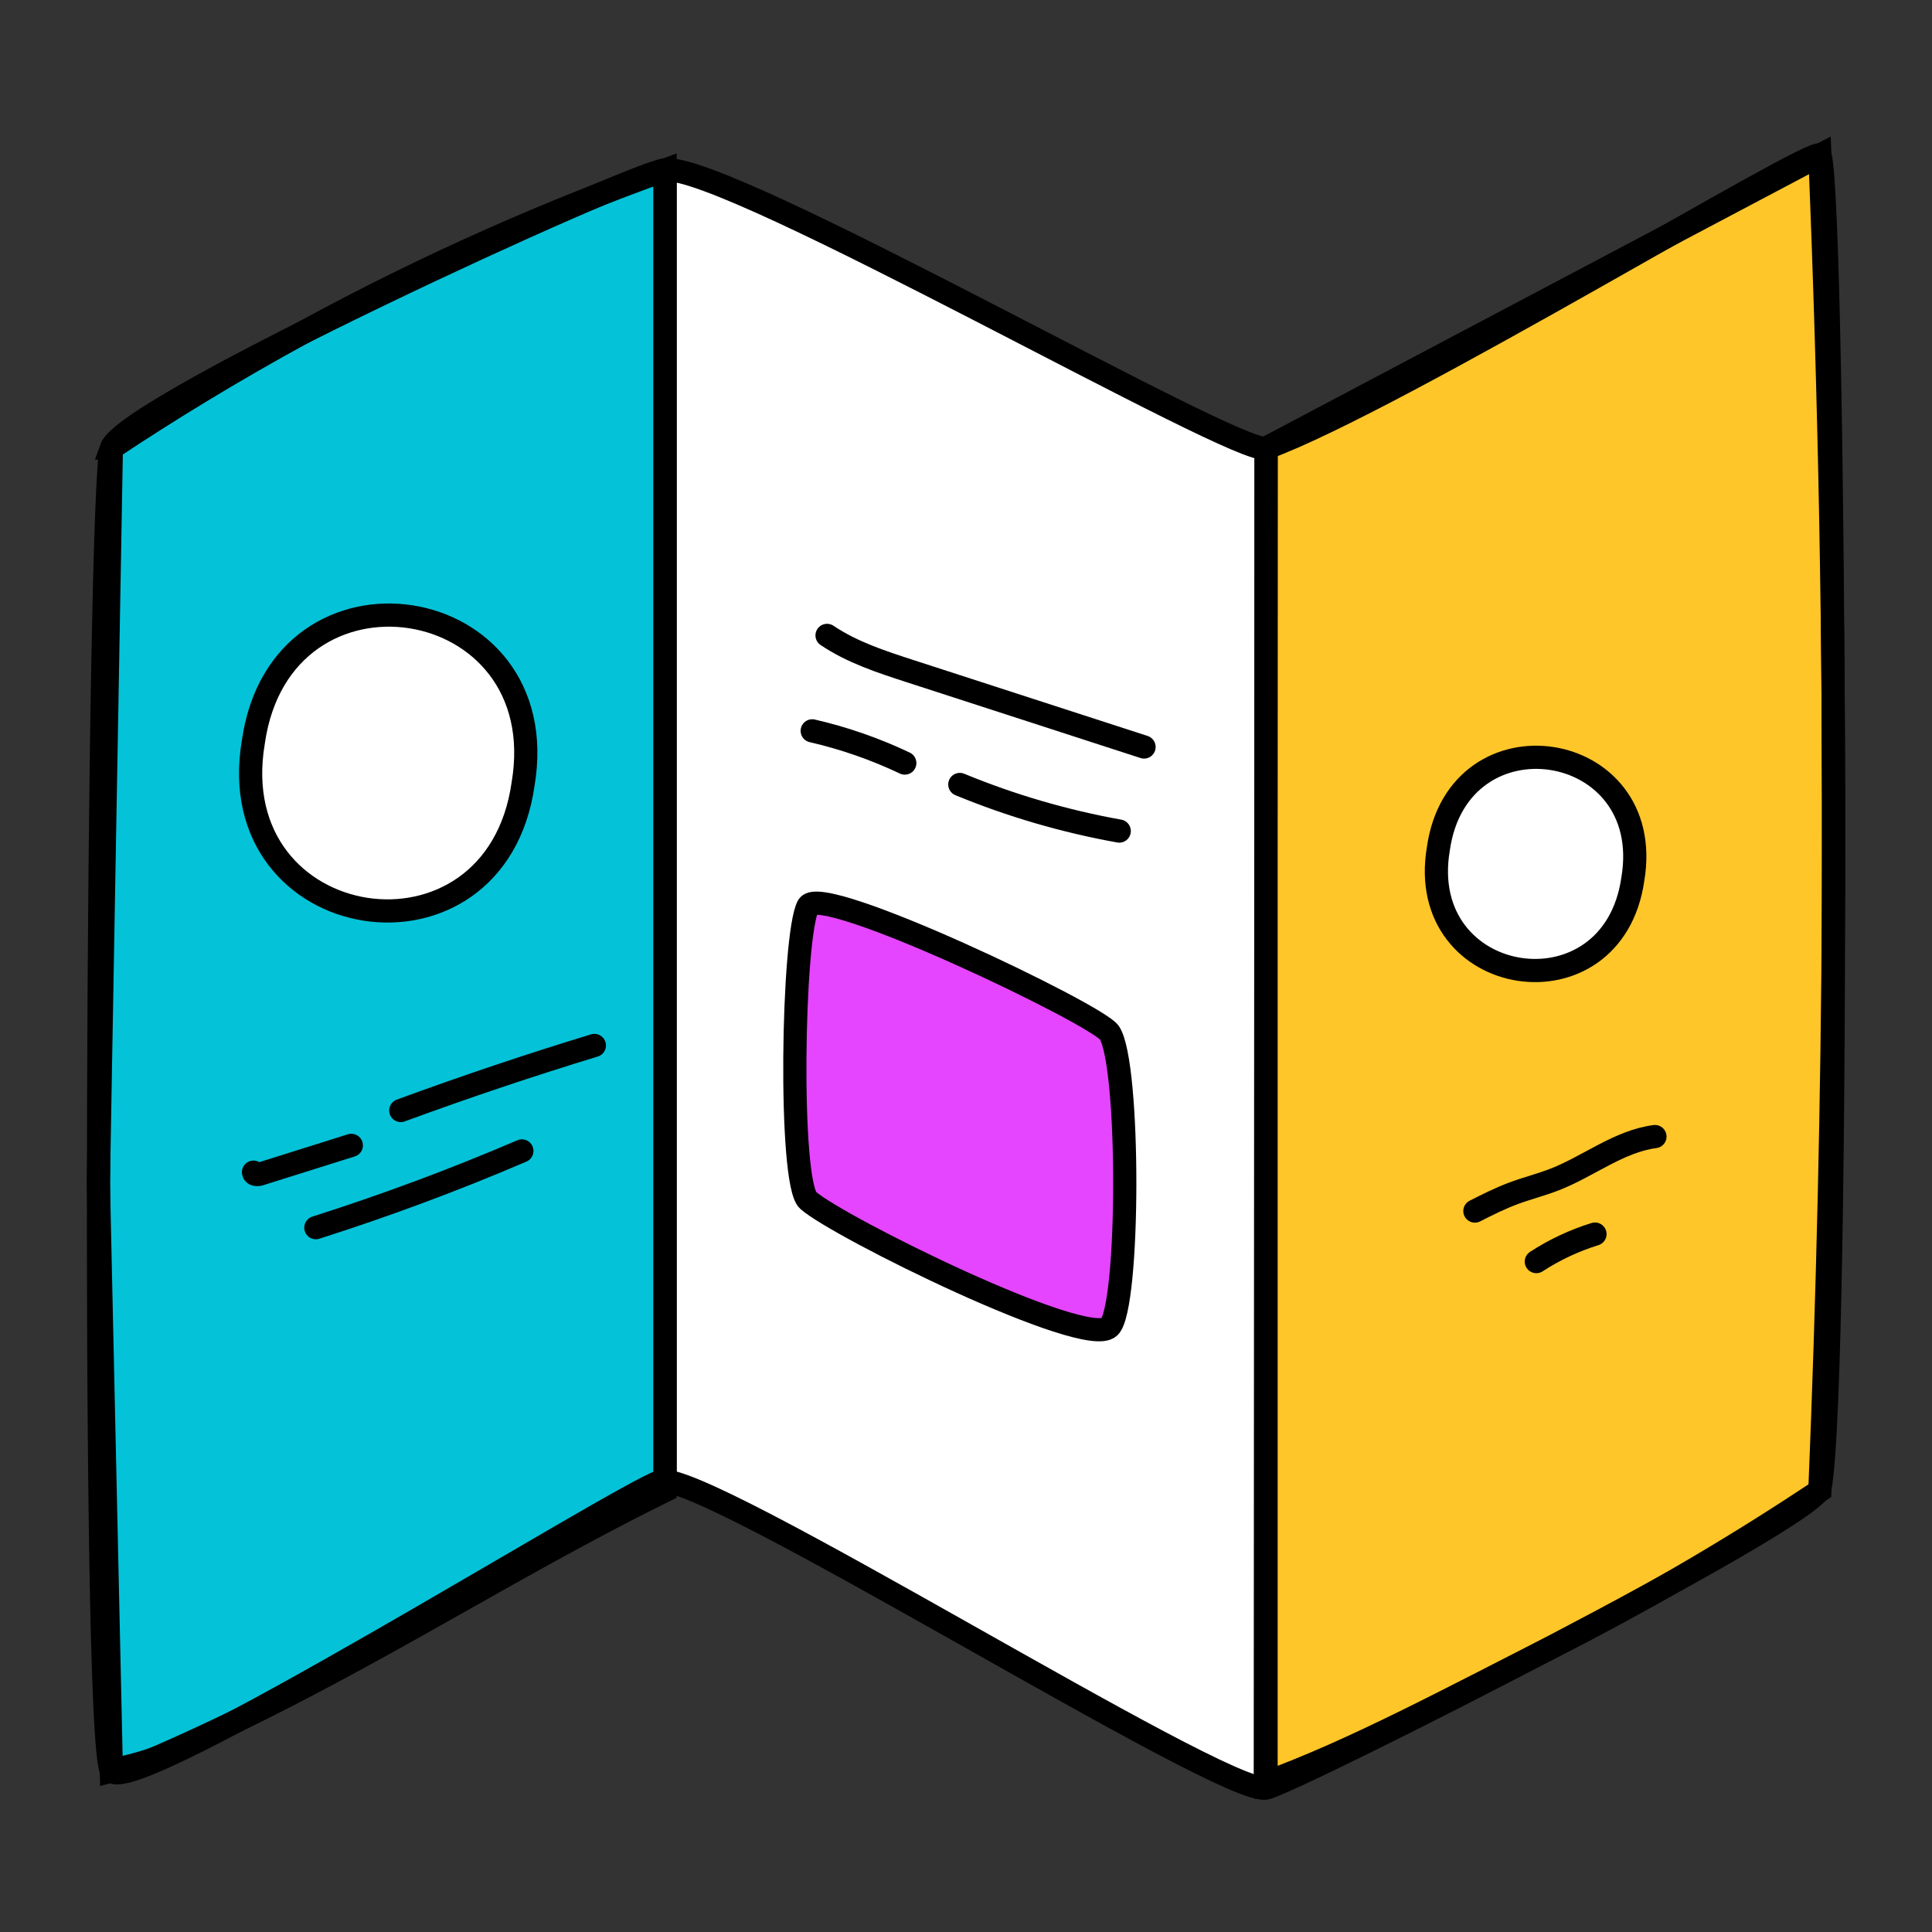
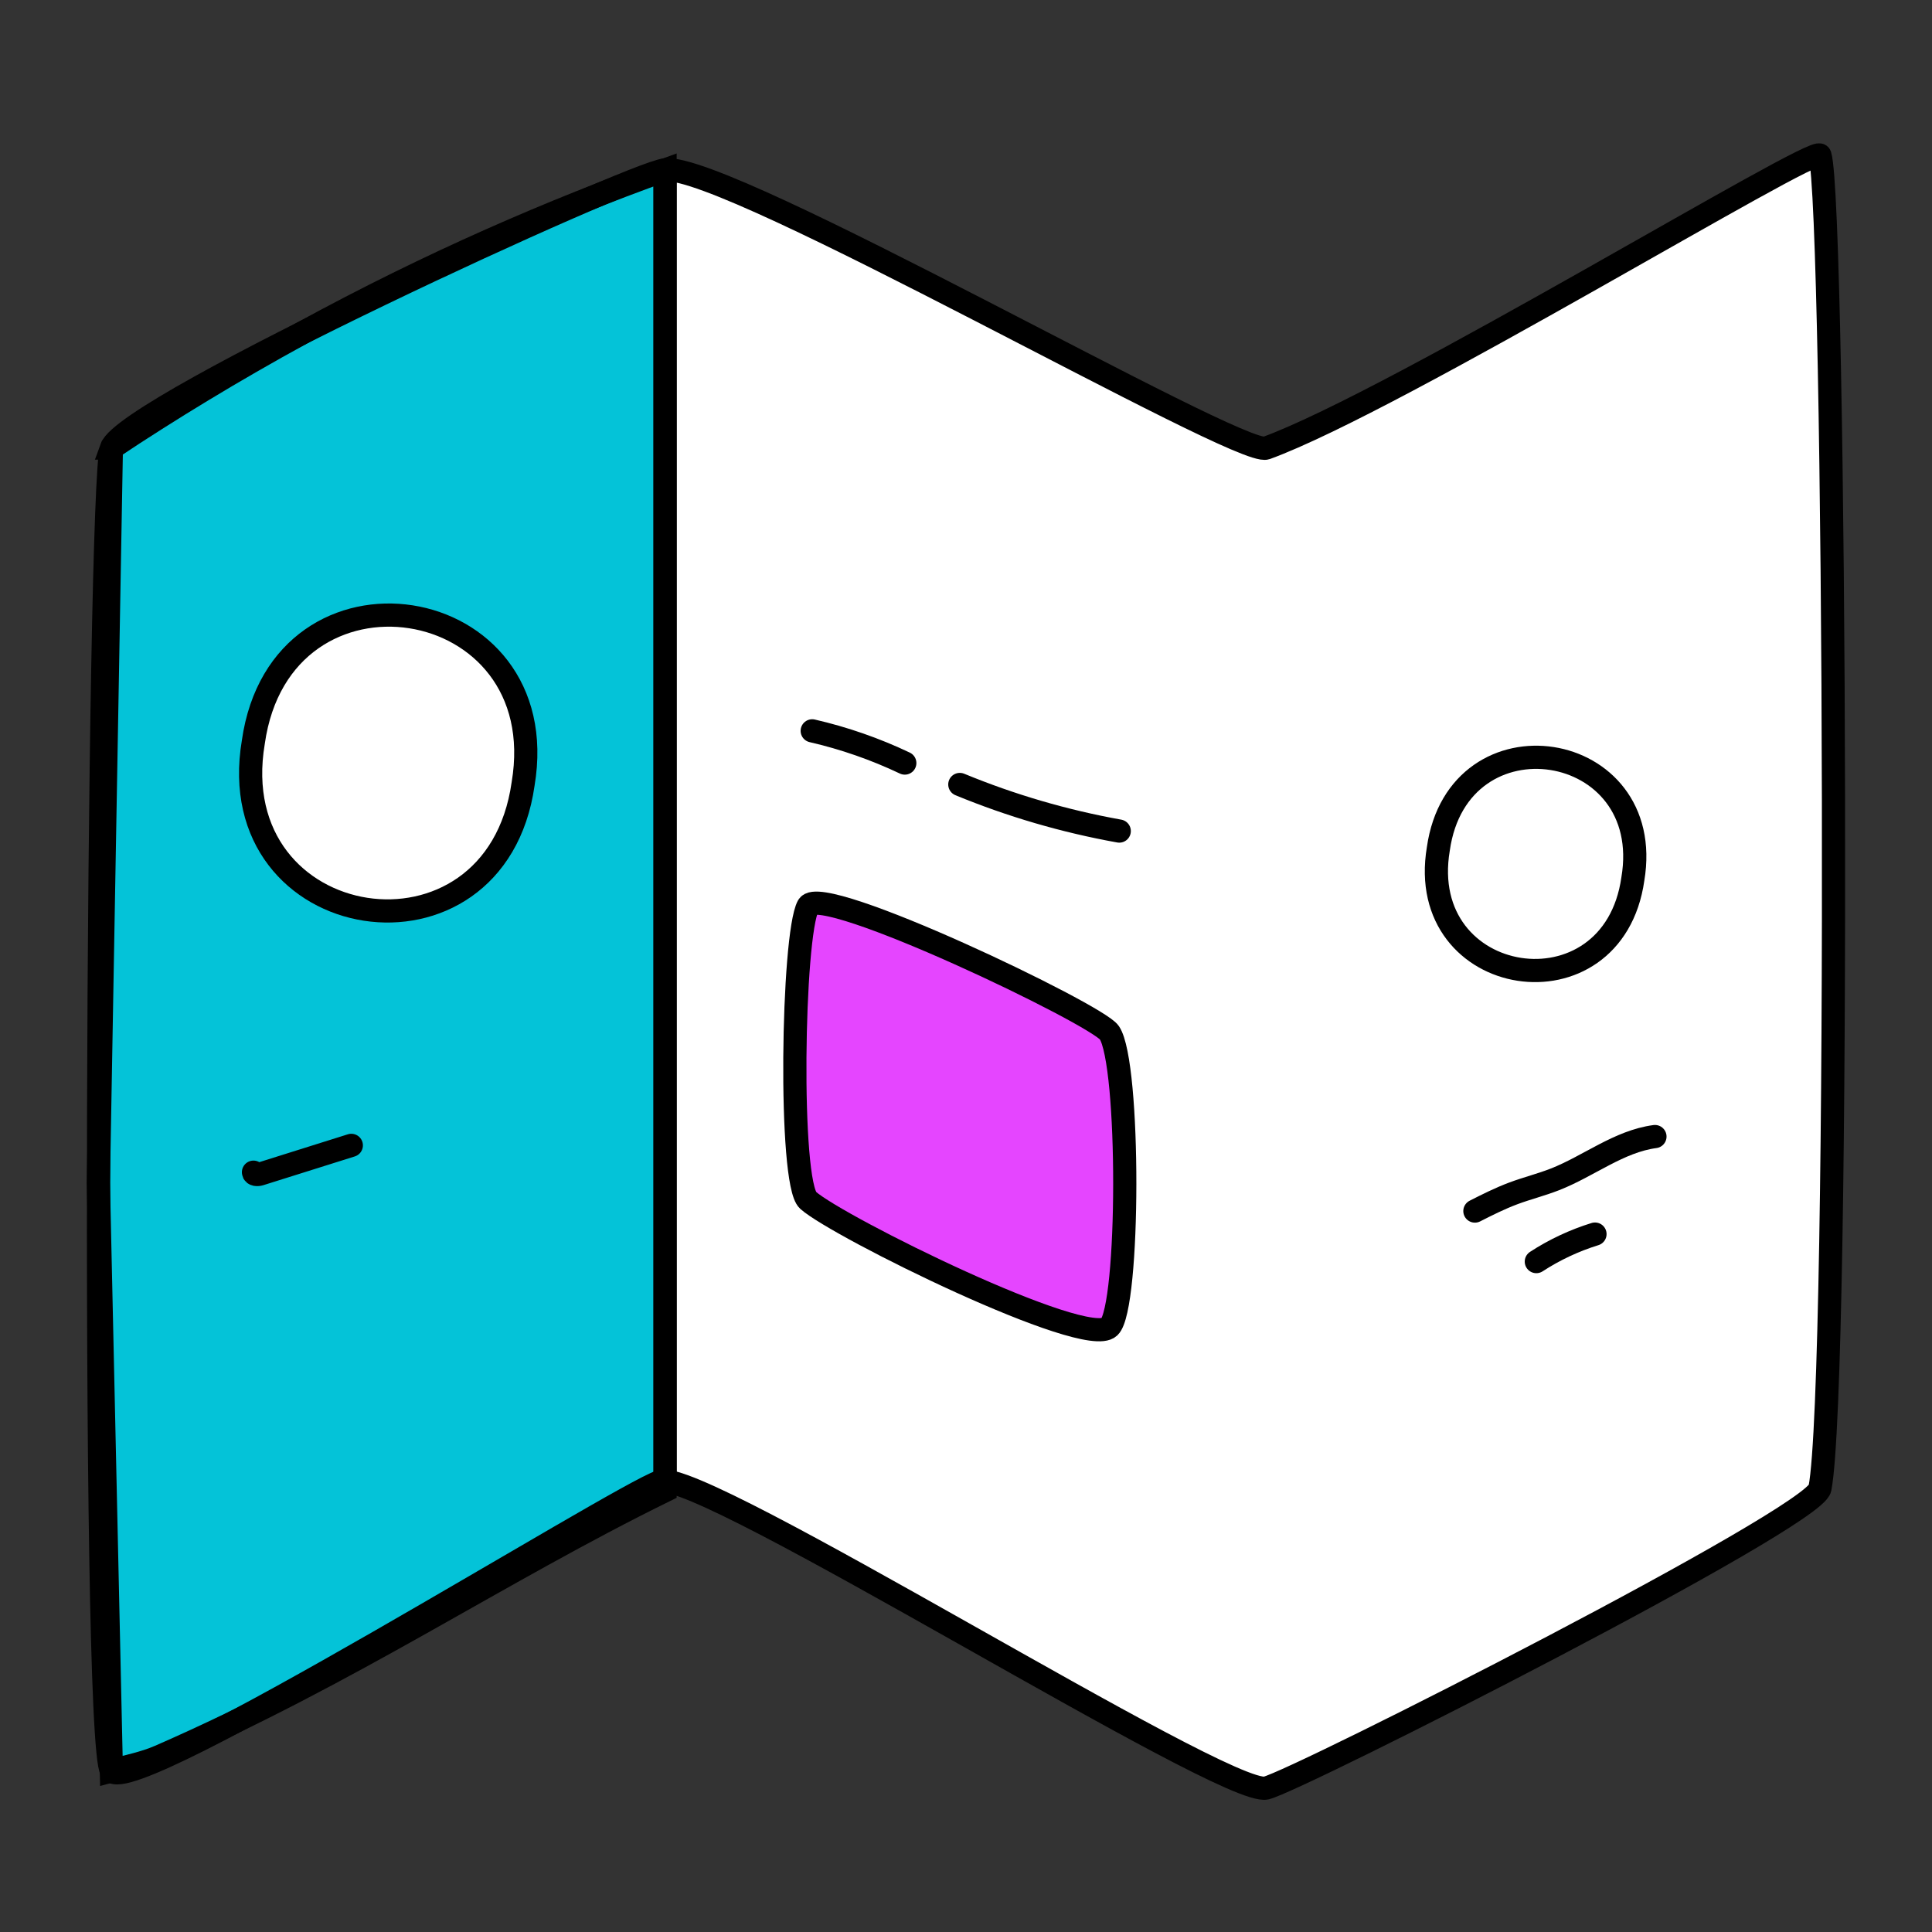
<svg xmlns="http://www.w3.org/2000/svg" id="Layer_1" data-name="Layer 1" viewBox="0 0 250 250">
  <rect x="0" y="0" width="250" height="250" fill="#333333" stroke="none" />
  <defs>
    <style>
      .cls-1, .cls-2, .cls-3, .cls-4, .cls-5 {
        stroke-miterlimit: 10;
      }

      .cls-1, .cls-2, .cls-3, .cls-4, .cls-5, .cls-6 {
        stroke: #000;
        stroke-width: 3px;
      }

      .cls-1, .cls-6 {
        fill: none;
      }

      .cls-7, .cls-5 {
        fill: #fff;
      }

      .cls-2 {
        fill: #04c3d8;
      }

      .cls-3 {
        fill: #e545ff;
      }

      .cls-4 {
        fill: #ffc629;
      }

      .cls-6 {
        stroke-linecap: round;
        stroke-linejoin: round;
      }
    </style>
  </defs>
  <path class="cls-7" d="m14.41,57.98c1.99-5.59,67.19-35.51,71.66-36,8.13-.89,74.32,37.25,77.77,36,16.83-6.13,71.18-39.38,71.66-37.89,2.01,6.35,2.66,158.79,0,172.5-.76,3.9-67.59,37.81-71.66,38.78-5.31,1.26-73.08-41.44-78.37-39.67-5.54,1.86-68.55,41.3-71.05,37.44-2.67-4.12-1.75-166.23,0-171.16Z" />
  <path class="cls-2" d="m14.41,57.99c7.49-4.98,15.71-9.99,24.65-14.88,16.72-9.13,32.65-15.96,47-21.12v170.89c-21.68,10.65-40.61,23.57-65.4,34.4-2.01.88-4.18,1.28-6.25,1.86-.56-25.37-1.12-50.74-1.68-76.11l1.68-95.05Z" />
-   <path class="cls-4" d="m163.83,57.99l71.66-37.89c1.27,30.8,1.91,62.85,1.76,96.06-.12,26.34-.74,51.93-1.76,76.73-9.98,6.66-21.57,13.62-34.77,20.3-13.17,6.67-25.63,13.38-36.89,17.47V57.99Z" />
  <path class="cls-1" d="m14.41,57.98c1.99-5.59,67.19-35.51,71.66-36,8.13-.89,74.32,37.25,77.77,36,16.83-6.13,71.18-39.38,71.66-37.89,2.01,6.35,2.66,158.79,0,172.5-.76,3.9-67.59,37.81-71.66,38.78-5.31,1.26-73.08-41.44-78.37-39.67-5.54,1.86-68.55,41.3-71.05,37.44-2.67-4.12-1.75-166.23,0-171.16Z" />
  <line class="cls-1" x1="86.06" y1="21.99" x2="86.06" y2="191.7" />
-   <line class="cls-1" x1="163.83" y1="57.98" x2="163.73" y2="230.96" />
  <path class="cls-5" d="m67.69,101.44c-3.59,25.28-39.14,19.77-34.91-5.41,3.59-25.28,39.14-19.77,34.91,5.41Z" />
  <path class="cls-5" d="m211.29,113.74c-2.59,18.22-28.22,14.25-25.17-3.9,2.59-18.22,28.22-14.25,25.17,3.9Z" />
  <path class="cls-6" d="m32.8,151.68c.01.34.51.35.83.25,3.94-1.24,7.88-2.48,11.83-3.72" />
-   <path class="cls-6" d="m51.86,143.7c8.27-3.04,16.63-5.85,25.05-8.42" />
-   <path class="cls-6" d="m40.87,158.86c9.04-2.88,17.94-6.19,26.66-9.93" />
-   <path class="cls-6" d="m107.02,82.22c3.25,2.19,7.03,3.42,10.76,4.63,10.09,3.27,20.17,6.54,30.26,9.81" />
  <path class="cls-6" d="m105.1,94.57c4.13.95,8.15,2.35,11.98,4.17" />
  <path class="cls-6" d="m124.2,101.51c6.64,2.74,13.56,4.76,20.63,6.03" />
  <path class="cls-6" d="m190.85,156.71c1.63-.83,3.27-1.65,4.98-2.29,1.77-.66,3.62-1.12,5.38-1.81,4.39-1.72,8.27-4.92,12.94-5.54" />
  <path class="cls-6" d="m198.8,163.25c2.35-1.53,4.91-2.73,7.59-3.56" />
  <path class="cls-3" d="m143.55,171.71c-3.03,2.92-35.1-12.94-38.98-16.39-2.53-2.25-2.04-34.33,0-38.08,1.68-3.08,37.37,14,38.98,16.39,2.69,3.99,2.63,35.55,0,38.08Z" />
</svg>